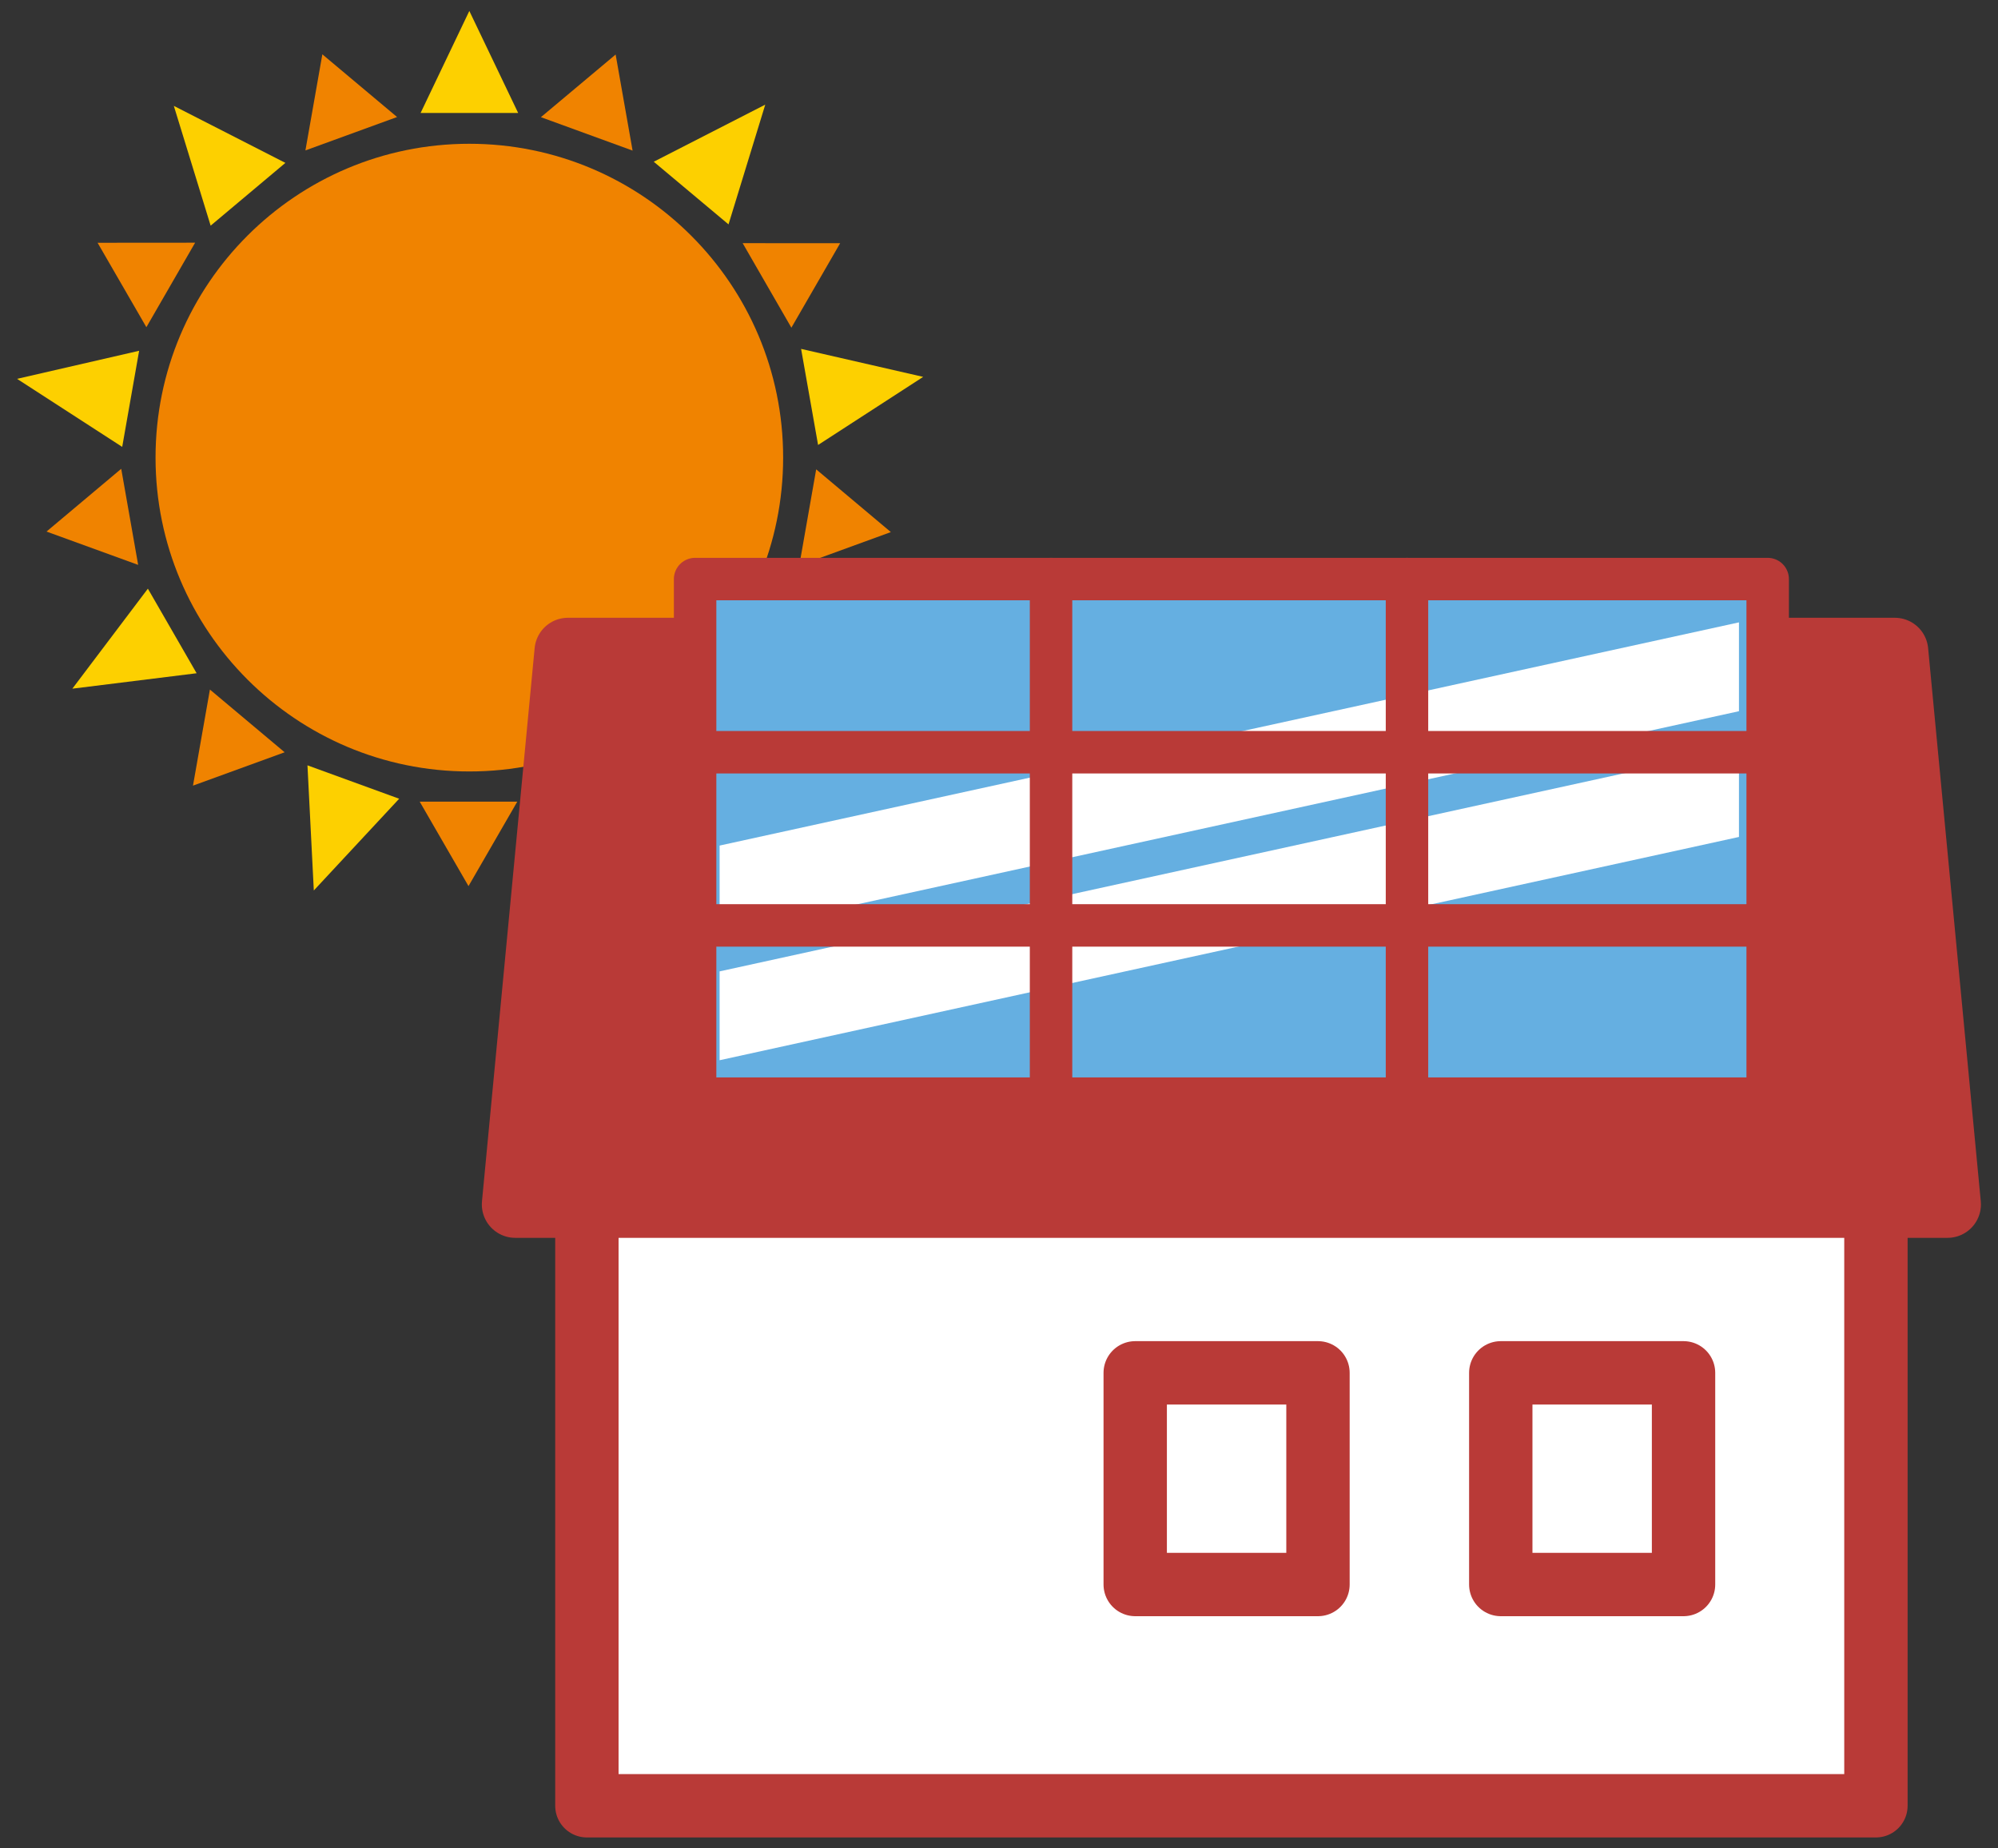
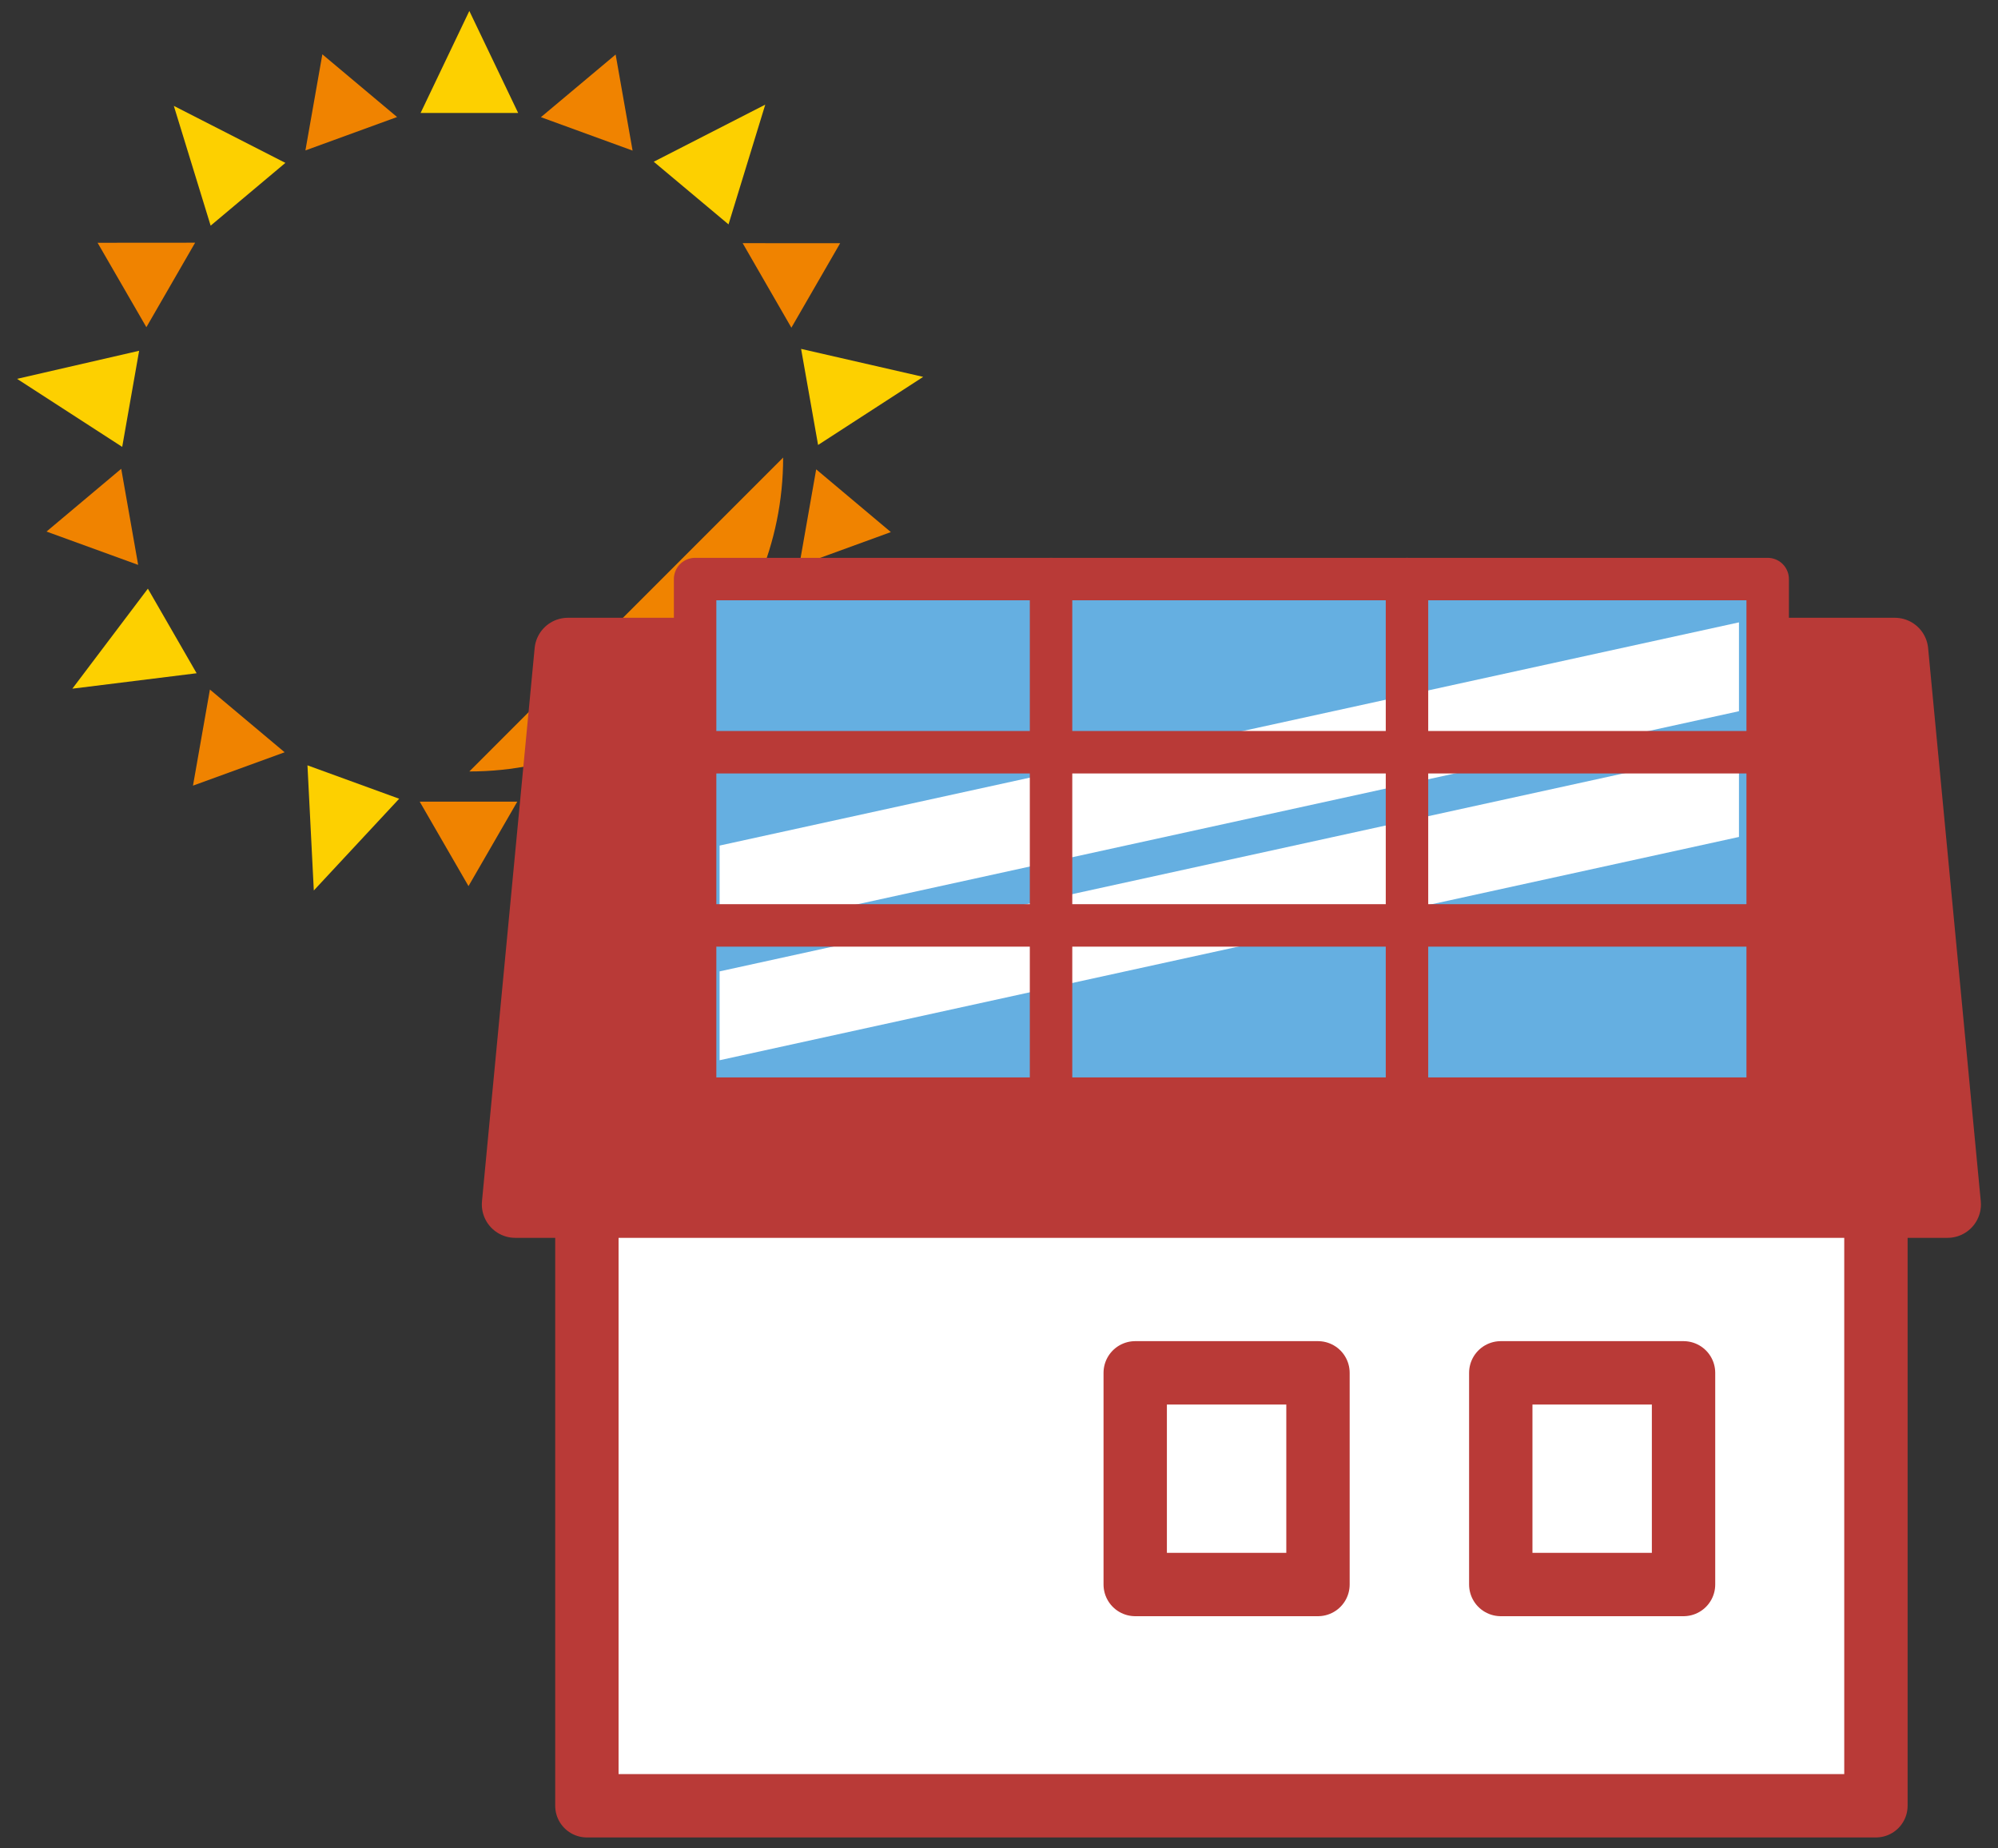
<svg xmlns="http://www.w3.org/2000/svg" width="80" height="74" viewBox="0 0 80 74">
  <rect x="0" y="0" width="80" height="74" fill="#333333" stroke="none" />
-   <path d="m31.357,18.318c0,6.94-5.626,12.567-12.565,12.567s-12.564-5.627-12.564-12.567,5.626-12.562,12.564-12.562,12.565,5.626,12.565,12.562Z" fill="#f08300" />
+   <path d="m31.357,18.318c0,6.94-5.626,12.567-12.565,12.567Z" fill="#f08300" />
  <polygon points="12.229 6.022 12.907 2.175 15.899 4.685 12.229 6.022" fill="#f08300" />
  <polygon points="5.861 13.099 3.907 9.719 7.813 9.716 5.861 13.099" fill="#f08300" />
  <polygon points="5.532 22.615 1.862 21.281 4.854 18.768 5.532 22.615" fill="#f08300" />
  <polygon points="11.397 30.117 7.727 31.453 8.405 27.606 11.397 30.117" fill="#f08300" />
  <polygon points="20.712 32.094 18.759 35.475 16.805 32.094 20.712 32.094" fill="#f08300" />
-   <polygon points="29.114 27.62 29.795 31.466 26.124 30.13 29.114 27.62" fill="#f08300" />
  <polygon points="32.68 18.79 35.67 21.302 32.003 22.638 32.68 18.79" fill="#f08300" />
  <polygon points="29.736 9.735 33.64 9.737 31.687 13.119 29.736 9.735" fill="#f08300" />
  <polygon points="21.658 4.691 24.65 2.183 25.329 6.029 21.658 4.691" fill="#f08300" />
  <polygon points="16.841 4.522 18.792 .438 20.747 4.522 16.841 4.522" fill="#fdd000" />
  <polygon points="8.434 9.034 6.96 4.239 11.427 6.521 8.434 9.034" fill="#fdd000" />
  <polygon points="4.893 17.891 .683 15.167 5.571 14.043 4.893 17.891" fill="#fdd000" />
  <polygon points="7.873 26.953 2.897 27.571 5.921 23.567 7.873 26.953" fill="#fdd000" />
  <polygon points="15.983 31.977 12.565 35.65 12.311 30.64 15.983 31.977" fill="#fdd000" />
  <polygon points="25.424 30.614 25.168 35.622 21.752 31.952 25.424 30.614" fill="#fdd000" />
  <polygon points="31.778 23.503 34.804 27.503 29.826 26.886 31.778 23.503" fill="#fdd000" />
  <polygon points="32.076 13.968 36.964 15.088 32.756 17.814 32.076 13.968" fill="#fdd000" />
  <polygon points="26.176 6.475 30.641 4.189 29.17 8.983 26.176 6.475" fill="#fdd000" />
  <rect x="23.499" y="46.101" width="51.613" height="26.192" fill="#fff" stroke="#b93a37" stroke-linecap="round" stroke-linejoin="round" stroke-width="2.537" />
  <polygon points="77.979 48.219 20.63 48.219 22.739 26.07 75.87 26.07 77.979 48.219" fill="#b93a37" stroke="#b93a37" stroke-linecap="round" stroke-linejoin="round" stroke-width="2.675" />
  <rect x="45.454" y="54.961" width="7.318" height="8.474" fill="#fff" stroke="#b93a37" stroke-linecap="round" stroke-linejoin="round" stroke-width="2.537" />
  <rect x="60.091" y="54.961" width="7.318" height="8.474" fill="#fff" stroke="#b93a37" stroke-linecap="round" stroke-linejoin="round" stroke-width="2.537" />
  <rect x="27.832" y="23.183" width="42.946" height="20.801" fill="#65afe1" stroke="#b93a37" stroke-linecap="round" stroke-linejoin="round" stroke-width="1.7" />
  <polygon points="69.628 29.951 28.813 38.889 28.813 42.446 69.628 33.507 69.628 29.951" fill="#fff" />
  <polygon points="69.628 24.916 28.813 33.852 28.813 37.411 69.628 28.473 69.628 24.916" fill="#fff" />
  <line x1="42.084" y1="43.983" x2="42.084" y2="23.183" fill="#65afe1" stroke="#b93a37" stroke-linecap="round" stroke-linejoin="round" stroke-width="1.7" />
  <line x1="56.336" y1="43.983" x2="56.336" y2="23.183" fill="#65afe1" stroke="#b93a37" stroke-linecap="round" stroke-linejoin="round" stroke-width="1.7" />
  <line x1="27.832" y1="30.116" x2="70.778" y2="30.116" fill="#65afe1" stroke="#b93a37" stroke-linecap="round" stroke-linejoin="round" stroke-width="1.7" />
  <line x1="27.832" y1="37.049" x2="70.778" y2="37.049" fill="#65afe1" stroke="#b93a37" stroke-linecap="round" stroke-linejoin="round" stroke-width="1.7" />
</svg>